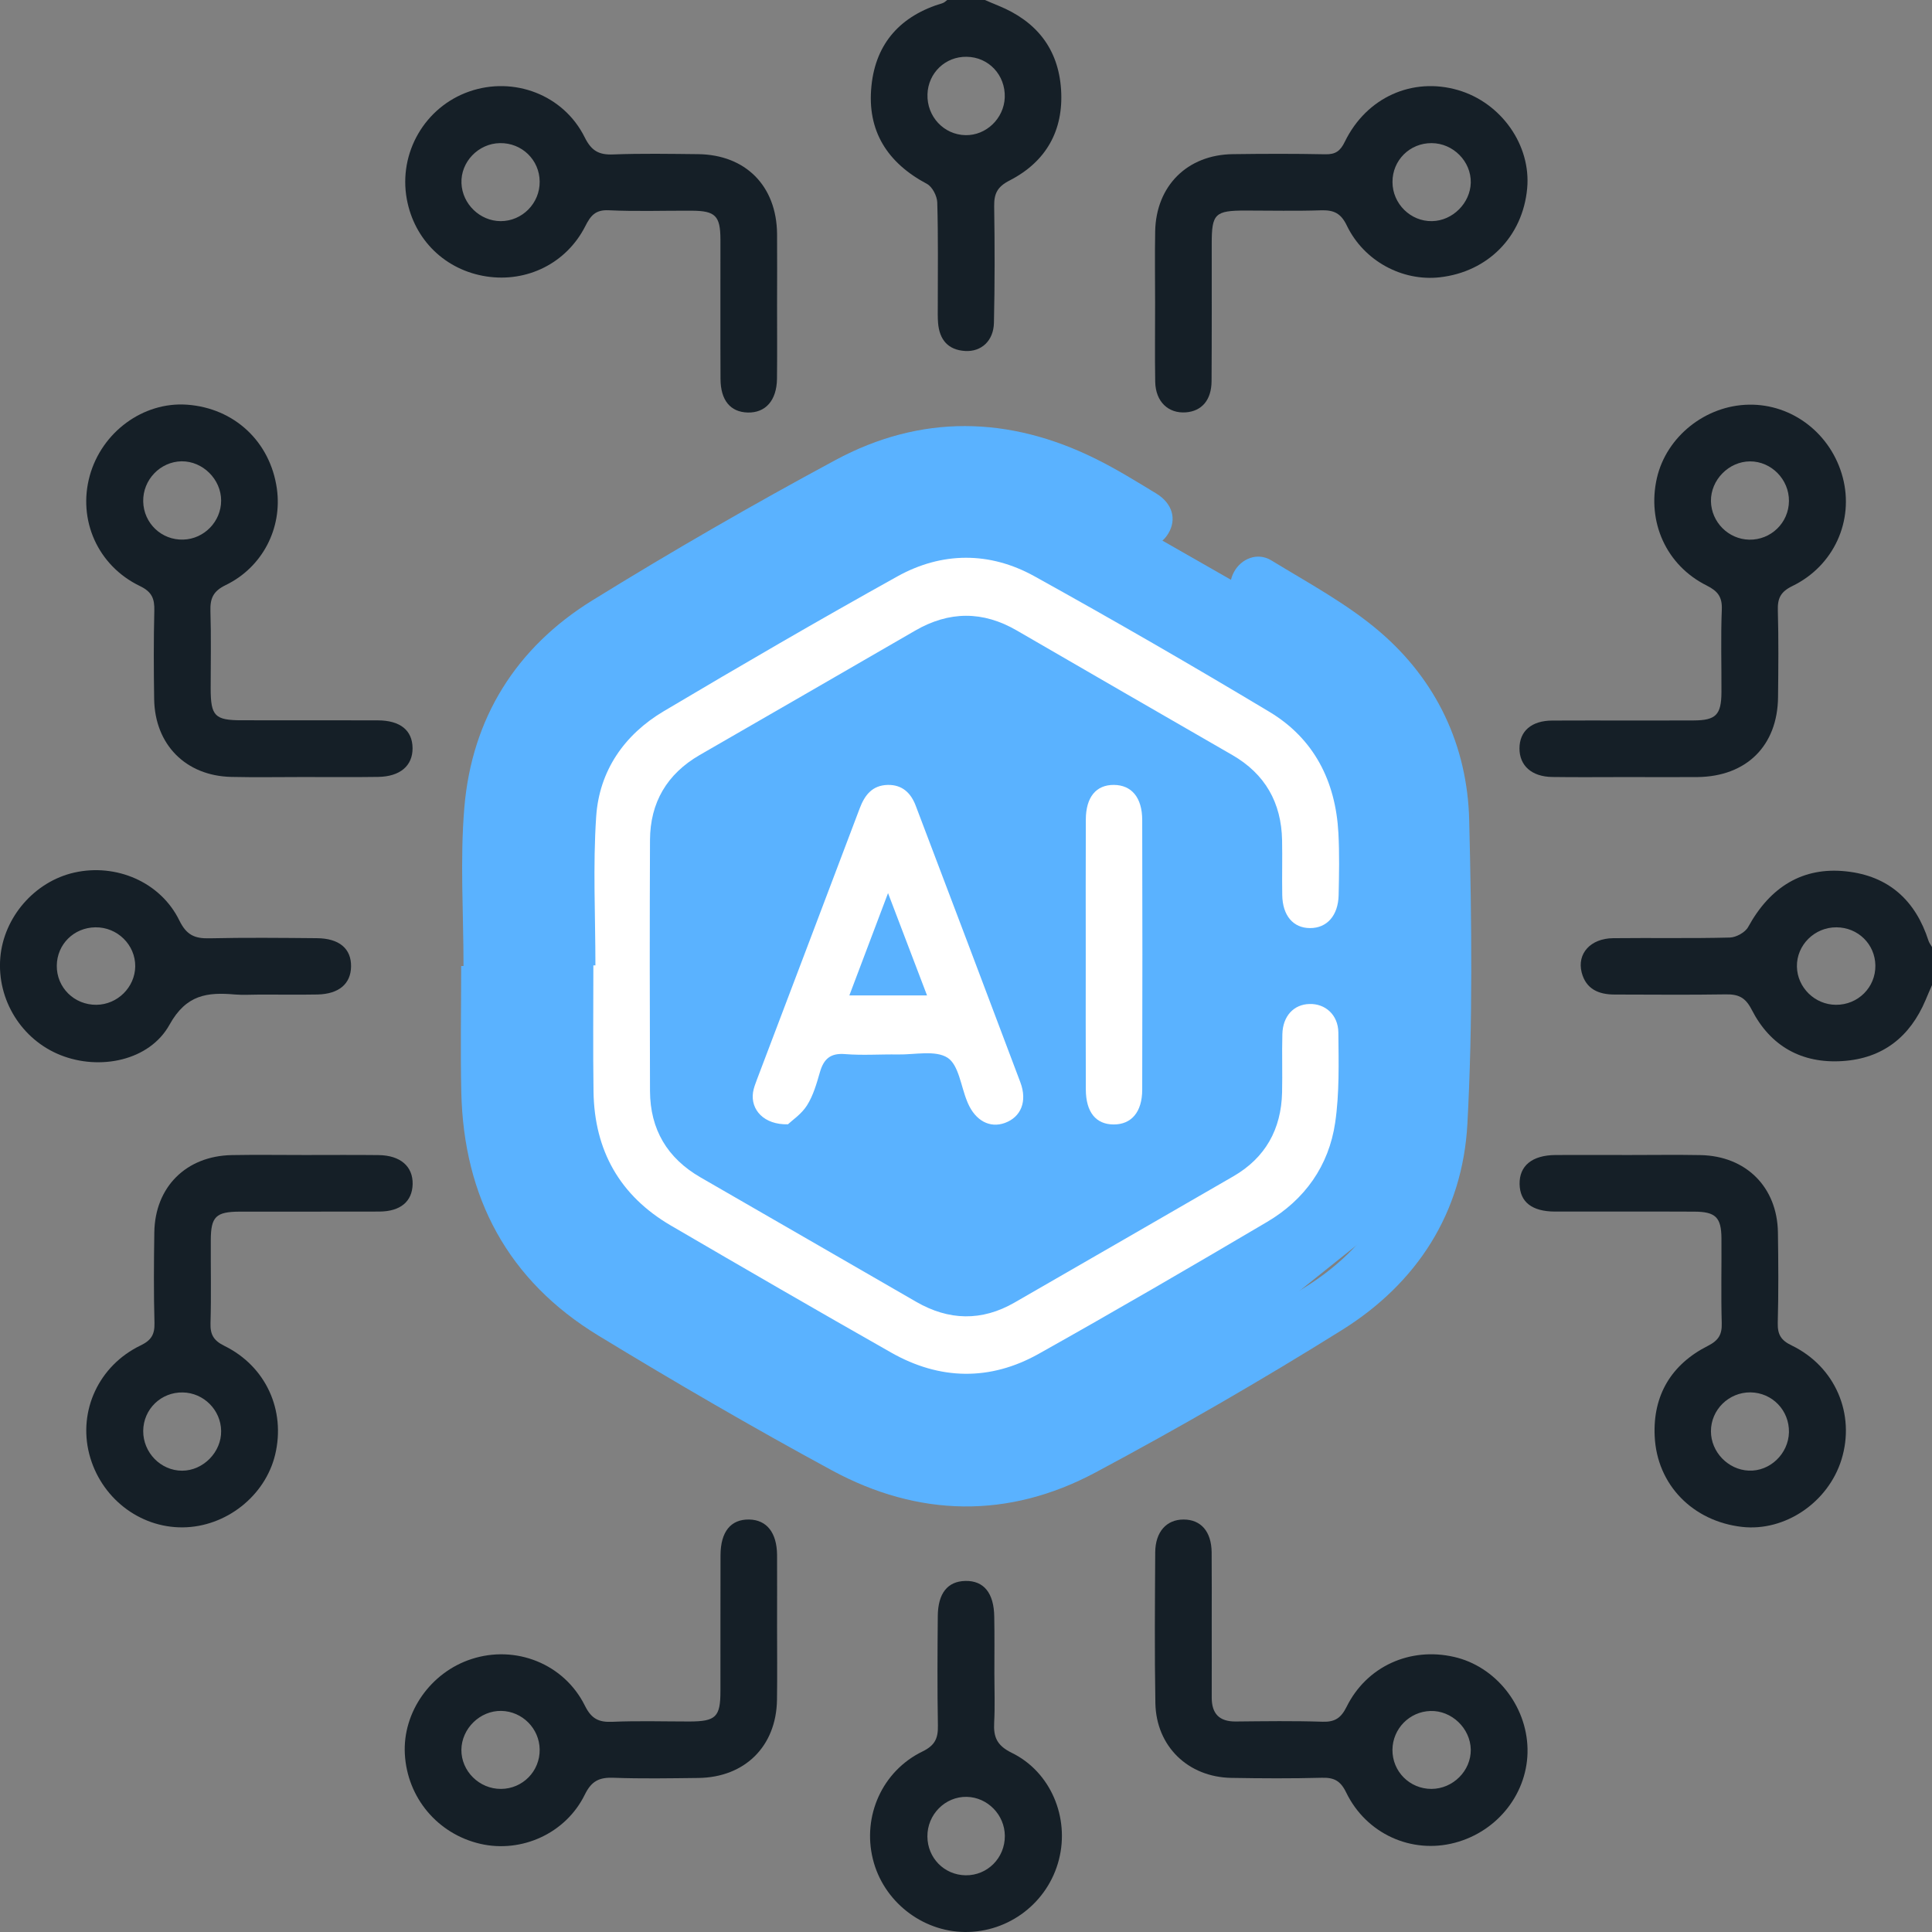
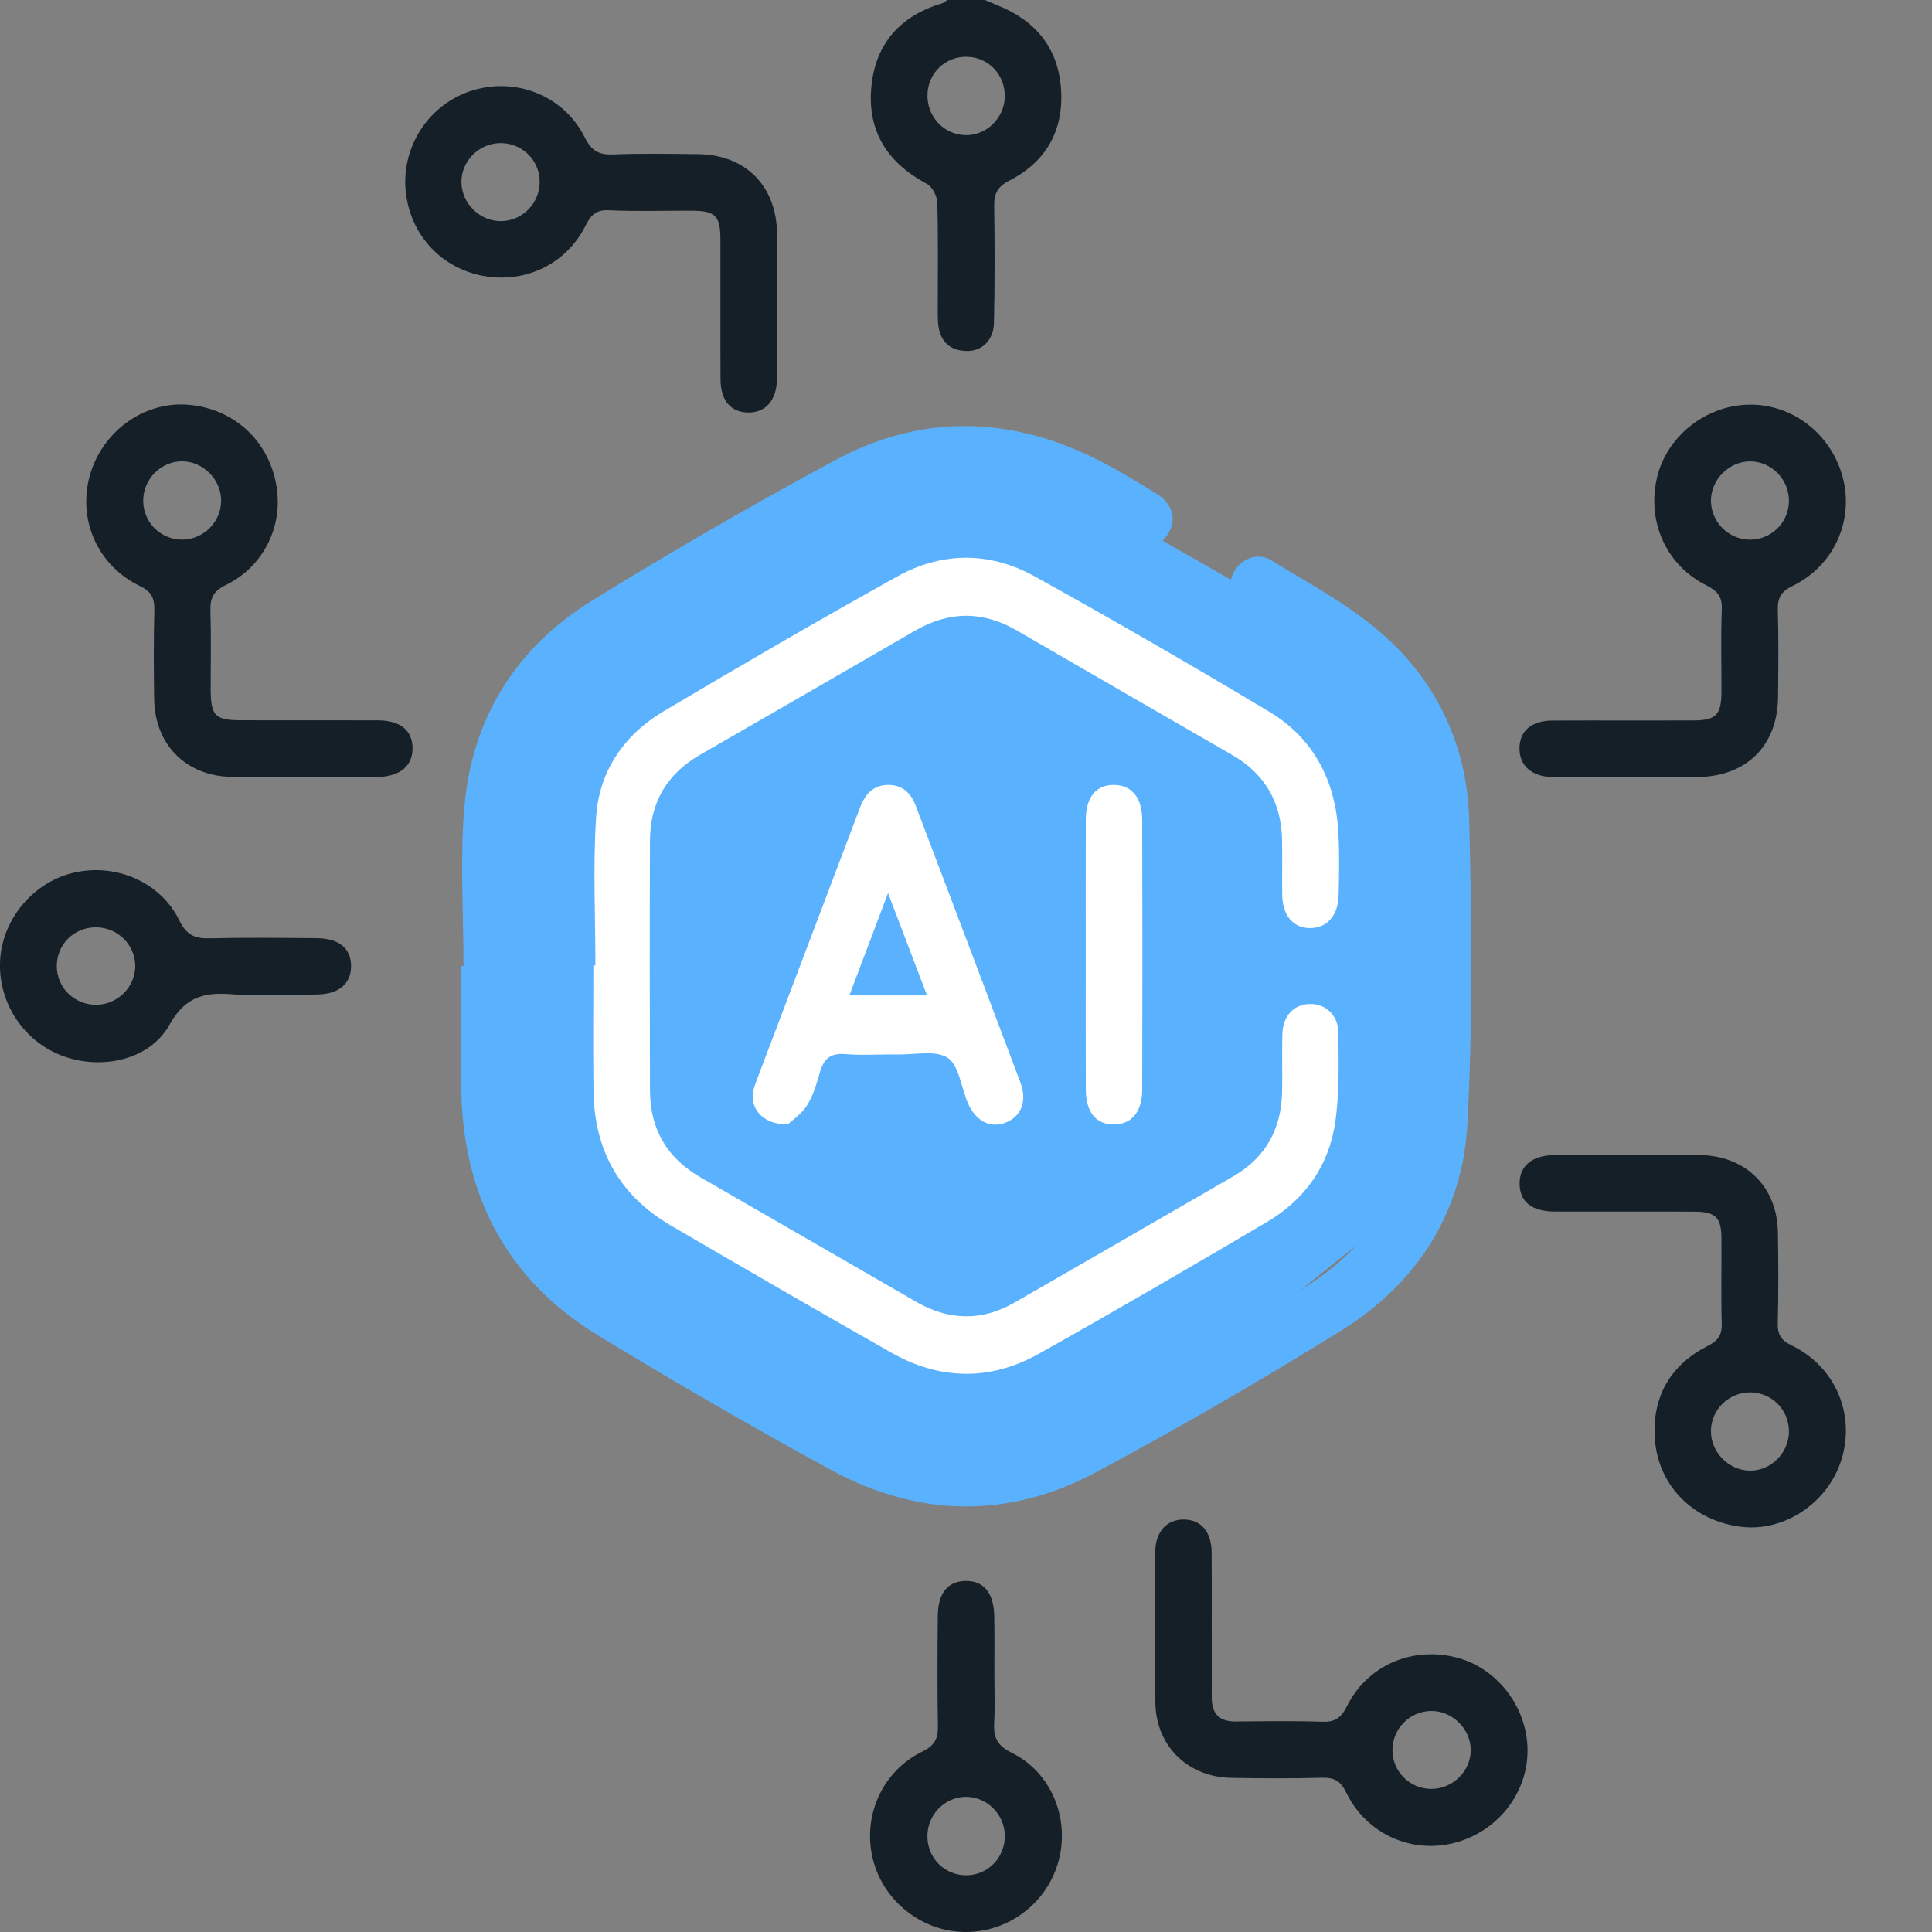
<svg xmlns="http://www.w3.org/2000/svg" width="48" height="48" viewBox="0 0 48 48" fill="none">
  <rect x="0" y="0" width="48" height="48" fill="#808080" stroke="none" />
  <g clip-path="url(#clip0_275_5717)">
    <path d="M12 20.5V29.5L16.5 33.5L23.5 36.5L28 35.5L35.5 29.5V18.5L32.5 15.5L25.5 11.5H22L13.5 17L12 20.5Z" fill="#5AB2FF" />
    <path d="M24.47 0C24.581 0.047 24.693 0.097 24.806 0.142C25.744 0.524 26.295 1.206 26.362 2.224C26.428 3.243 25.988 4.018 25.087 4.482C24.782 4.637 24.696 4.806 24.7 5.122C24.715 6.089 24.716 7.056 24.694 8.023C24.683 8.47 24.379 8.744 23.979 8.72C23.55 8.695 23.34 8.436 23.306 8.023C23.295 7.885 23.299 7.742 23.299 7.602C23.299 6.744 23.311 5.885 23.286 5.029C23.28 4.868 23.163 4.64 23.03 4.569C22.045 4.045 21.536 3.252 21.651 2.133C21.76 1.058 22.39 0.383 23.421 0.077C23.463 0.064 23.496 0.027 23.534 0C23.846 0 24.158 0 24.47 0ZM24.963 2.42C24.981 1.863 24.563 1.418 24.017 1.411C23.488 1.401 23.059 1.812 23.043 2.343C23.025 2.894 23.448 3.348 23.988 3.358C24.503 3.368 24.944 2.941 24.963 2.42Z" fill="#151F27" />
-     <path d="M48.002 24.47C47.947 24.596 47.892 24.721 47.84 24.847C47.453 25.763 46.774 26.298 45.776 26.362C44.758 26.428 43.982 25.988 43.52 25.085C43.362 24.776 43.188 24.7 42.876 24.705C41.956 24.72 41.035 24.71 40.115 24.709C39.721 24.709 39.404 24.577 39.296 24.16C39.177 23.691 39.517 23.315 40.077 23.309C41.044 23.298 42.011 23.318 42.978 23.293C43.135 23.289 43.36 23.165 43.433 23.03C43.982 22.028 44.796 21.532 45.869 21.649C46.925 21.762 47.593 22.373 47.914 23.375C47.933 23.431 47.973 23.481 48.002 23.532C48.002 23.844 48.002 24.158 48.002 24.47ZM45.628 23.039C45.082 23.035 44.633 23.481 44.644 24.017C44.654 24.535 45.09 24.962 45.613 24.964C46.163 24.968 46.602 24.528 46.593 23.984C46.584 23.457 46.163 23.043 45.628 23.039Z" fill="#151F27" />
    <path d="M11.516 24C11.516 22.688 11.427 21.369 11.536 20.068C11.722 17.845 12.821 16.09 14.711 14.92C16.687 13.698 18.706 12.535 20.751 11.433C22.877 10.287 25.065 10.331 27.224 11.4C27.74 11.656 28.233 11.96 28.727 12.261C29.132 12.508 29.24 12.904 29.024 13.258C28.822 13.594 28.433 13.69 28.041 13.479C27.574 13.227 27.129 12.935 26.658 12.692C24.879 11.774 23.078 11.747 21.324 12.714C19.397 13.776 17.492 14.882 15.605 16.013C13.817 17.086 12.914 18.719 12.876 20.792C12.835 22.933 12.834 25.073 12.876 27.213C12.917 29.345 13.881 30.983 15.726 32.067C17.529 33.127 19.337 34.177 21.16 35.204C23.056 36.272 24.972 36.264 26.866 35.191C28.658 34.175 30.439 33.139 32.22 32.104C34.156 30.978 35.115 29.274 35.134 27.047C35.152 25.033 35.147 23.017 35.136 21C35.125 18.754 34.17 17.039 32.22 15.896C31.789 15.645 31.347 15.407 30.926 15.139C30.568 14.911 30.477 14.539 30.66 14.207C30.842 13.876 31.243 13.714 31.585 13.922C32.501 14.482 33.466 14.999 34.274 15.69C35.688 16.9 36.457 18.522 36.502 20.38C36.564 22.892 36.592 25.413 36.457 27.922C36.338 30.126 35.207 31.881 33.336 33.047C31.338 34.294 29.293 35.474 27.216 36.584C25.054 37.739 22.817 37.695 20.665 36.529C18.704 35.465 16.773 34.343 14.866 33.182C12.622 31.816 11.521 29.755 11.461 27.14C11.438 26.095 11.458 25.047 11.458 24C11.479 24 11.498 24 11.516 24Z" fill="#5AB2FF" />
    <path d="M14.793 23.985C14.793 22.752 14.729 21.515 14.812 20.288C14.888 19.148 15.512 18.25 16.494 17.668C18.412 16.529 20.342 15.407 22.291 14.323C23.402 13.705 24.589 13.701 25.702 14.318C27.667 15.407 29.614 16.531 31.539 17.686C32.648 18.352 33.183 19.411 33.252 20.694C33.28 21.208 33.269 21.725 33.258 22.239C33.247 22.748 32.966 23.06 32.548 23.058C32.13 23.058 31.864 22.748 31.857 22.234C31.849 21.781 31.862 21.327 31.853 20.874C31.835 19.942 31.431 19.228 30.616 18.758C28.831 17.728 27.047 16.701 25.265 15.666C24.419 15.174 23.581 15.179 22.736 15.668C20.954 16.701 19.169 17.728 17.384 18.758C16.571 19.228 16.153 19.938 16.149 20.872C16.14 22.951 16.142 25.027 16.149 27.106C16.153 28.06 16.578 28.777 17.41 29.255C19.196 30.283 20.977 31.314 22.762 32.343C23.572 32.81 24.39 32.832 25.207 32.361C27.019 31.317 28.831 30.273 30.641 29.226C31.439 28.765 31.831 28.056 31.853 27.144C31.864 26.66 31.847 26.175 31.86 25.692C31.871 25.244 32.143 24.954 32.532 24.944C32.922 24.931 33.245 25.21 33.251 25.65C33.258 26.398 33.28 27.157 33.172 27.892C33.015 28.965 32.415 29.808 31.479 30.359C29.598 31.469 27.709 32.569 25.804 33.637C24.596 34.313 23.348 34.29 22.14 33.604C20.308 32.564 18.485 31.509 16.666 30.447C15.401 29.708 14.768 28.586 14.746 27.126C14.731 26.08 14.742 25.033 14.742 23.985C14.759 23.985 14.775 23.985 14.793 23.985Z" fill="white" />
    <path d="M19.306 7.585C19.306 8.195 19.311 8.802 19.304 9.412C19.297 9.95 19.018 10.262 18.574 10.249C18.145 10.236 17.903 9.945 17.901 9.414C17.895 8.258 17.901 7.103 17.899 5.948C17.897 5.361 17.773 5.237 17.184 5.235C16.498 5.231 15.808 5.257 15.124 5.224C14.792 5.208 14.673 5.359 14.54 5.622C14.073 6.541 13.093 7.023 12.084 6.868C11.064 6.711 10.294 5.963 10.107 4.948C9.896 3.797 10.556 2.657 11.659 2.273C12.766 1.888 14.002 2.355 14.527 3.412C14.693 3.746 14.877 3.852 15.235 3.837C15.936 3.81 16.64 3.823 17.343 3.83C18.523 3.843 19.293 4.618 19.306 5.808C19.311 6.399 19.306 6.992 19.306 7.585ZM12.419 3.556C11.883 3.565 11.443 4.025 11.465 4.552C11.485 5.067 11.923 5.492 12.438 5.494C12.972 5.496 13.414 5.051 13.408 4.512C13.405 3.972 12.963 3.545 12.419 3.556Z" fill="#151F27" />
    <path d="M7.524 19.305C6.931 19.305 6.337 19.316 5.744 19.302C4.615 19.276 3.847 18.499 3.83 17.369C3.819 16.636 3.816 15.902 3.834 15.169C3.841 14.875 3.776 14.705 3.478 14.561C2.425 14.054 1.927 12.915 2.23 11.819C2.531 10.731 3.56 9.979 4.642 10.054C5.819 10.136 6.715 10.972 6.879 12.142C7.016 13.12 6.525 14.092 5.606 14.537C5.294 14.689 5.219 14.868 5.228 15.181C5.248 15.82 5.234 16.461 5.234 17.101C5.235 17.791 5.334 17.895 6.011 17.895C7.135 17.897 8.259 17.893 9.383 17.897C9.943 17.898 10.246 18.143 10.25 18.587C10.253 19.026 9.94 19.294 9.396 19.302C8.772 19.311 8.148 19.305 7.524 19.305ZM3.558 12.459C3.569 13.001 4.015 13.424 4.555 13.406C5.073 13.39 5.493 12.957 5.494 12.439C5.496 11.91 5.038 11.455 4.511 11.461C3.98 11.47 3.547 11.921 3.558 12.459Z" fill="#151F27" />
-     <path d="M28.698 7.525C28.698 6.932 28.689 6.339 28.7 5.746C28.722 4.618 29.499 3.844 30.628 3.83C31.393 3.82 32.159 3.817 32.924 3.833C33.181 3.839 33.3 3.753 33.413 3.519C33.951 2.417 35.092 1.91 36.223 2.238C37.3 2.552 38.042 3.609 37.942 4.682C37.831 5.879 36.966 6.756 35.767 6.89C34.84 6.992 33.888 6.488 33.462 5.605C33.313 5.293 33.134 5.216 32.82 5.225C32.196 5.246 31.572 5.231 30.946 5.231C30.185 5.231 30.105 5.309 30.105 6.052C30.105 7.193 30.108 8.331 30.101 9.472C30.098 9.939 29.857 10.216 29.461 10.245C29.026 10.276 28.712 9.981 28.701 9.49C28.689 8.835 28.7 8.18 28.698 7.525ZM35.57 3.556C35.026 3.552 34.592 3.983 34.596 4.525C34.597 5.061 35.046 5.505 35.579 5.494C36.09 5.485 36.528 5.048 36.541 4.539C36.552 4.012 36.106 3.559 35.57 3.556Z" fill="#151F27" />
    <path d="M40.438 19.306C39.814 19.306 39.188 19.313 38.564 19.304C38.053 19.297 37.751 19.021 37.751 18.596C37.751 18.165 38.048 17.904 38.566 17.902C39.738 17.897 40.907 17.904 42.079 17.899C42.63 17.897 42.765 17.76 42.769 17.203C42.772 16.517 42.75 15.829 42.778 15.143C42.79 14.829 42.677 14.685 42.402 14.547C41.396 14.045 40.915 12.966 41.166 11.873C41.404 10.846 42.373 10.072 43.449 10.054C44.535 10.034 45.498 10.782 45.783 11.862C46.066 12.937 45.564 14.059 44.529 14.561C44.237 14.704 44.161 14.866 44.17 15.165C44.19 15.882 44.183 16.601 44.175 17.32C44.163 18.528 43.391 19.293 42.172 19.306C41.593 19.311 41.015 19.306 40.438 19.306ZM44.446 12.448C44.451 11.912 44.008 11.461 43.478 11.463C42.951 11.465 42.5 11.925 42.508 12.452C42.517 12.97 42.94 13.397 43.458 13.408C43.998 13.419 44.442 12.988 44.446 12.448Z" fill="#151F27" />
-     <path d="M7.58 28.696C8.19 28.696 8.797 28.691 9.407 28.698C9.949 28.705 10.261 28.979 10.252 29.42C10.242 29.851 9.949 30.099 9.423 30.101C8.268 30.105 7.113 30.101 5.958 30.103C5.363 30.105 5.239 30.227 5.237 30.811C5.233 31.497 5.25 32.185 5.23 32.871C5.221 33.157 5.306 33.305 5.575 33.438C6.608 33.946 7.1 35.039 6.836 36.141C6.589 37.168 5.613 37.937 4.542 37.947C3.458 37.958 2.495 37.203 2.217 36.124C1.942 35.05 2.453 33.931 3.489 33.429C3.759 33.3 3.845 33.156 3.838 32.867C3.817 32.119 3.823 31.369 3.834 30.619C3.85 29.491 4.624 28.72 5.757 28.698C6.361 28.687 6.971 28.696 7.58 28.696ZM3.558 35.551C3.555 36.09 3.994 36.539 4.524 36.539C5.049 36.539 5.504 36.075 5.494 35.55C5.487 35.032 5.062 34.605 4.544 34.595C4.002 34.583 3.562 35.01 3.558 35.551Z" fill="#151F27" />
    <path d="M40.469 28.696C41.062 28.696 41.655 28.687 42.248 28.698C43.38 28.72 44.155 29.493 44.172 30.619C44.183 31.369 44.188 32.119 44.168 32.867C44.161 33.156 44.247 33.3 44.517 33.429C45.599 33.955 46.099 35.134 45.752 36.26C45.423 37.327 44.345 38.057 43.278 37.935C42.06 37.796 41.163 36.891 41.11 35.677C41.064 34.665 41.524 33.897 42.431 33.438C42.697 33.303 42.785 33.157 42.776 32.871C42.756 32.168 42.774 31.466 42.769 30.763C42.765 30.245 42.623 30.105 42.095 30.103C40.94 30.097 39.785 30.103 38.63 30.101C38.061 30.099 37.763 29.864 37.754 29.42C37.745 28.964 38.064 28.701 38.645 28.696C39.252 28.692 39.862 28.696 40.469 28.696ZM44.446 35.584C44.456 35.041 44.033 34.601 43.491 34.593C42.951 34.588 42.506 35.026 42.508 35.561C42.508 36.073 42.933 36.515 43.446 36.537C43.973 36.561 44.434 36.119 44.446 35.584Z" fill="#151F27" />
-     <path d="M19.306 40.407C19.306 41.017 19.313 41.624 19.304 42.234C19.286 43.387 18.505 44.159 17.35 44.173C16.647 44.181 15.945 44.194 15.242 44.168C14.892 44.155 14.697 44.245 14.53 44.586C14.056 45.553 12.957 46.044 11.936 45.81C10.874 45.566 10.116 44.664 10.058 43.575C10.003 42.54 10.698 41.549 11.713 41.219C12.81 40.861 14.014 41.334 14.532 42.378C14.693 42.701 14.872 42.792 15.209 42.778C15.848 42.75 16.488 42.77 17.129 42.77C17.784 42.768 17.899 42.659 17.899 42.017C17.901 40.892 17.897 39.769 17.901 38.644C17.902 38.055 18.156 37.743 18.614 37.752C19.049 37.761 19.3 38.077 19.306 38.63C19.309 39.221 19.306 39.814 19.306 40.407ZM12.445 44.445C12.985 44.444 13.417 44.004 13.408 43.464C13.401 42.945 12.977 42.518 12.457 42.507C11.928 42.496 11.469 42.944 11.463 43.473C11.459 44.002 11.906 44.447 12.445 44.445Z" fill="#151F27" />
    <path d="M30.105 40.343C30.105 40.953 30.107 41.56 30.105 42.17C30.103 42.573 30.289 42.774 30.703 42.77C31.422 42.763 32.139 42.752 32.858 42.776C33.168 42.786 33.318 42.682 33.457 42.403C33.955 41.398 35.035 40.914 36.128 41.166C37.156 41.401 37.929 42.37 37.951 43.447C37.973 44.529 37.223 45.498 36.145 45.783C35.07 46.067 33.944 45.564 33.444 44.531C33.303 44.241 33.143 44.16 32.842 44.168C32.094 44.188 31.344 44.184 30.594 44.171C29.517 44.153 28.725 43.387 28.705 42.314C28.683 41.066 28.694 39.816 28.701 38.568C28.705 38.057 28.981 37.752 29.406 37.752C29.836 37.752 30.097 38.049 30.103 38.566C30.108 39.157 30.105 39.75 30.105 40.343ZM35.564 44.445C36.101 44.443 36.548 43.994 36.541 43.467C36.531 42.94 36.066 42.493 35.539 42.509C35.019 42.524 34.601 42.949 34.595 43.471C34.59 44.011 35.022 44.445 35.564 44.445Z" fill="#151F27" />
-     <path d="M19.576 27.933C18.981 27.948 18.644 27.572 18.709 27.138C18.726 27.032 18.766 26.926 18.804 26.826C19.654 24.581 20.509 22.337 21.357 20.089C21.483 19.753 21.671 19.51 22.056 19.501C22.417 19.494 22.633 19.702 22.753 20.023C23.62 22.311 24.49 24.599 25.351 26.891C25.528 27.364 25.366 27.753 24.966 27.899C24.592 28.035 24.235 27.844 24.045 27.404C24.039 27.39 24.032 27.375 24.027 27.36C23.873 26.986 23.82 26.461 23.543 26.28C23.242 26.085 22.731 26.205 22.311 26.198C21.873 26.191 21.434 26.224 20.999 26.189C20.633 26.158 20.465 26.308 20.37 26.64C20.288 26.924 20.204 27.22 20.049 27.464C19.912 27.681 19.678 27.835 19.576 27.933ZM21.102 24.731C21.76 24.731 22.375 24.731 23.032 24.731C22.706 23.873 22.404 23.083 22.063 22.189C21.716 23.105 21.41 23.915 21.102 24.731Z" fill="white" />
+     <path d="M19.576 27.933C18.981 27.948 18.644 27.572 18.709 27.138C18.726 27.032 18.766 26.926 18.804 26.826C19.654 24.581 20.509 22.337 21.357 20.089C21.483 19.753 21.671 19.51 22.056 19.501C22.417 19.494 22.633 19.702 22.753 20.023C23.62 22.311 24.49 24.599 25.351 26.891C25.528 27.364 25.366 27.753 24.966 27.899C24.592 28.035 24.235 27.844 24.045 27.404C23.873 26.986 23.82 26.461 23.543 26.28C23.242 26.085 22.731 26.205 22.311 26.198C21.873 26.191 21.434 26.224 20.999 26.189C20.633 26.158 20.465 26.308 20.37 26.64C20.288 26.924 20.204 27.22 20.049 27.464C19.912 27.681 19.678 27.835 19.576 27.933ZM21.102 24.731C21.76 24.731 22.375 24.731 23.032 24.731C22.706 23.873 22.404 23.083 22.063 22.189C21.716 23.105 21.41 23.915 21.102 24.731Z" fill="white" />
    <path d="M24.705 41.575C24.705 41.98 24.722 42.387 24.7 42.792C24.68 43.15 24.762 43.363 25.132 43.546C26.107 44.02 26.576 45.159 26.309 46.201C26.038 47.266 25.069 48.011 23.97 48C22.899 47.989 21.941 47.23 21.686 46.188C21.423 45.122 21.917 44.002 22.919 43.515C23.231 43.363 23.308 43.186 23.302 42.872C23.286 41.967 23.291 41.062 23.299 40.157C23.302 39.584 23.543 39.287 23.983 39.278C24.441 39.267 24.695 39.577 24.702 40.17C24.711 40.639 24.705 41.108 24.705 41.575ZM24.965 45.611C24.961 45.088 24.536 44.653 24.017 44.642C23.481 44.633 23.036 45.082 23.041 45.628C23.045 46.162 23.459 46.582 23.988 46.591C24.53 46.6 24.968 46.162 24.965 45.611Z" fill="#151F27" />
    <path d="M6.445 24.71C6.243 24.71 6.038 24.725 5.838 24.708C5.151 24.648 4.628 24.708 4.212 25.458C3.713 26.358 2.474 26.601 1.504 26.214C0.535 25.829 -0.077 24.84 0.007 23.798C0.09 22.789 0.858 21.902 1.845 21.679C2.885 21.444 3.989 21.913 4.456 22.869C4.635 23.234 4.839 23.32 5.202 23.312C6.091 23.292 6.982 23.301 7.87 23.309C8.43 23.312 8.73 23.57 8.722 24.015C8.715 24.44 8.425 24.694 7.894 24.708C7.412 24.717 6.929 24.708 6.445 24.71C6.445 24.708 6.445 24.708 6.445 24.71ZM2.369 23.039C1.834 23.046 1.416 23.462 1.411 23.991C1.405 24.535 1.845 24.969 2.396 24.964C2.92 24.958 3.352 24.529 3.36 24.011C3.365 23.473 2.914 23.031 2.369 23.039Z" fill="#151F27" />
    <path d="M26.975 23.691C26.975 22.581 26.972 21.472 26.977 20.362C26.979 19.802 27.234 19.497 27.676 19.501C28.114 19.505 28.377 19.815 28.378 20.371C28.384 22.605 28.384 24.84 28.378 27.074C28.377 27.63 28.108 27.939 27.667 27.937C27.227 27.935 26.979 27.632 26.977 27.065C26.972 25.941 26.975 24.817 26.975 23.691Z" fill="white" />
  </g>
  <defs>
    <clipPath id="clip0_275_5717">
      <rect width="48.002" height="48" fill="white" />
    </clipPath>
  </defs>
</svg>